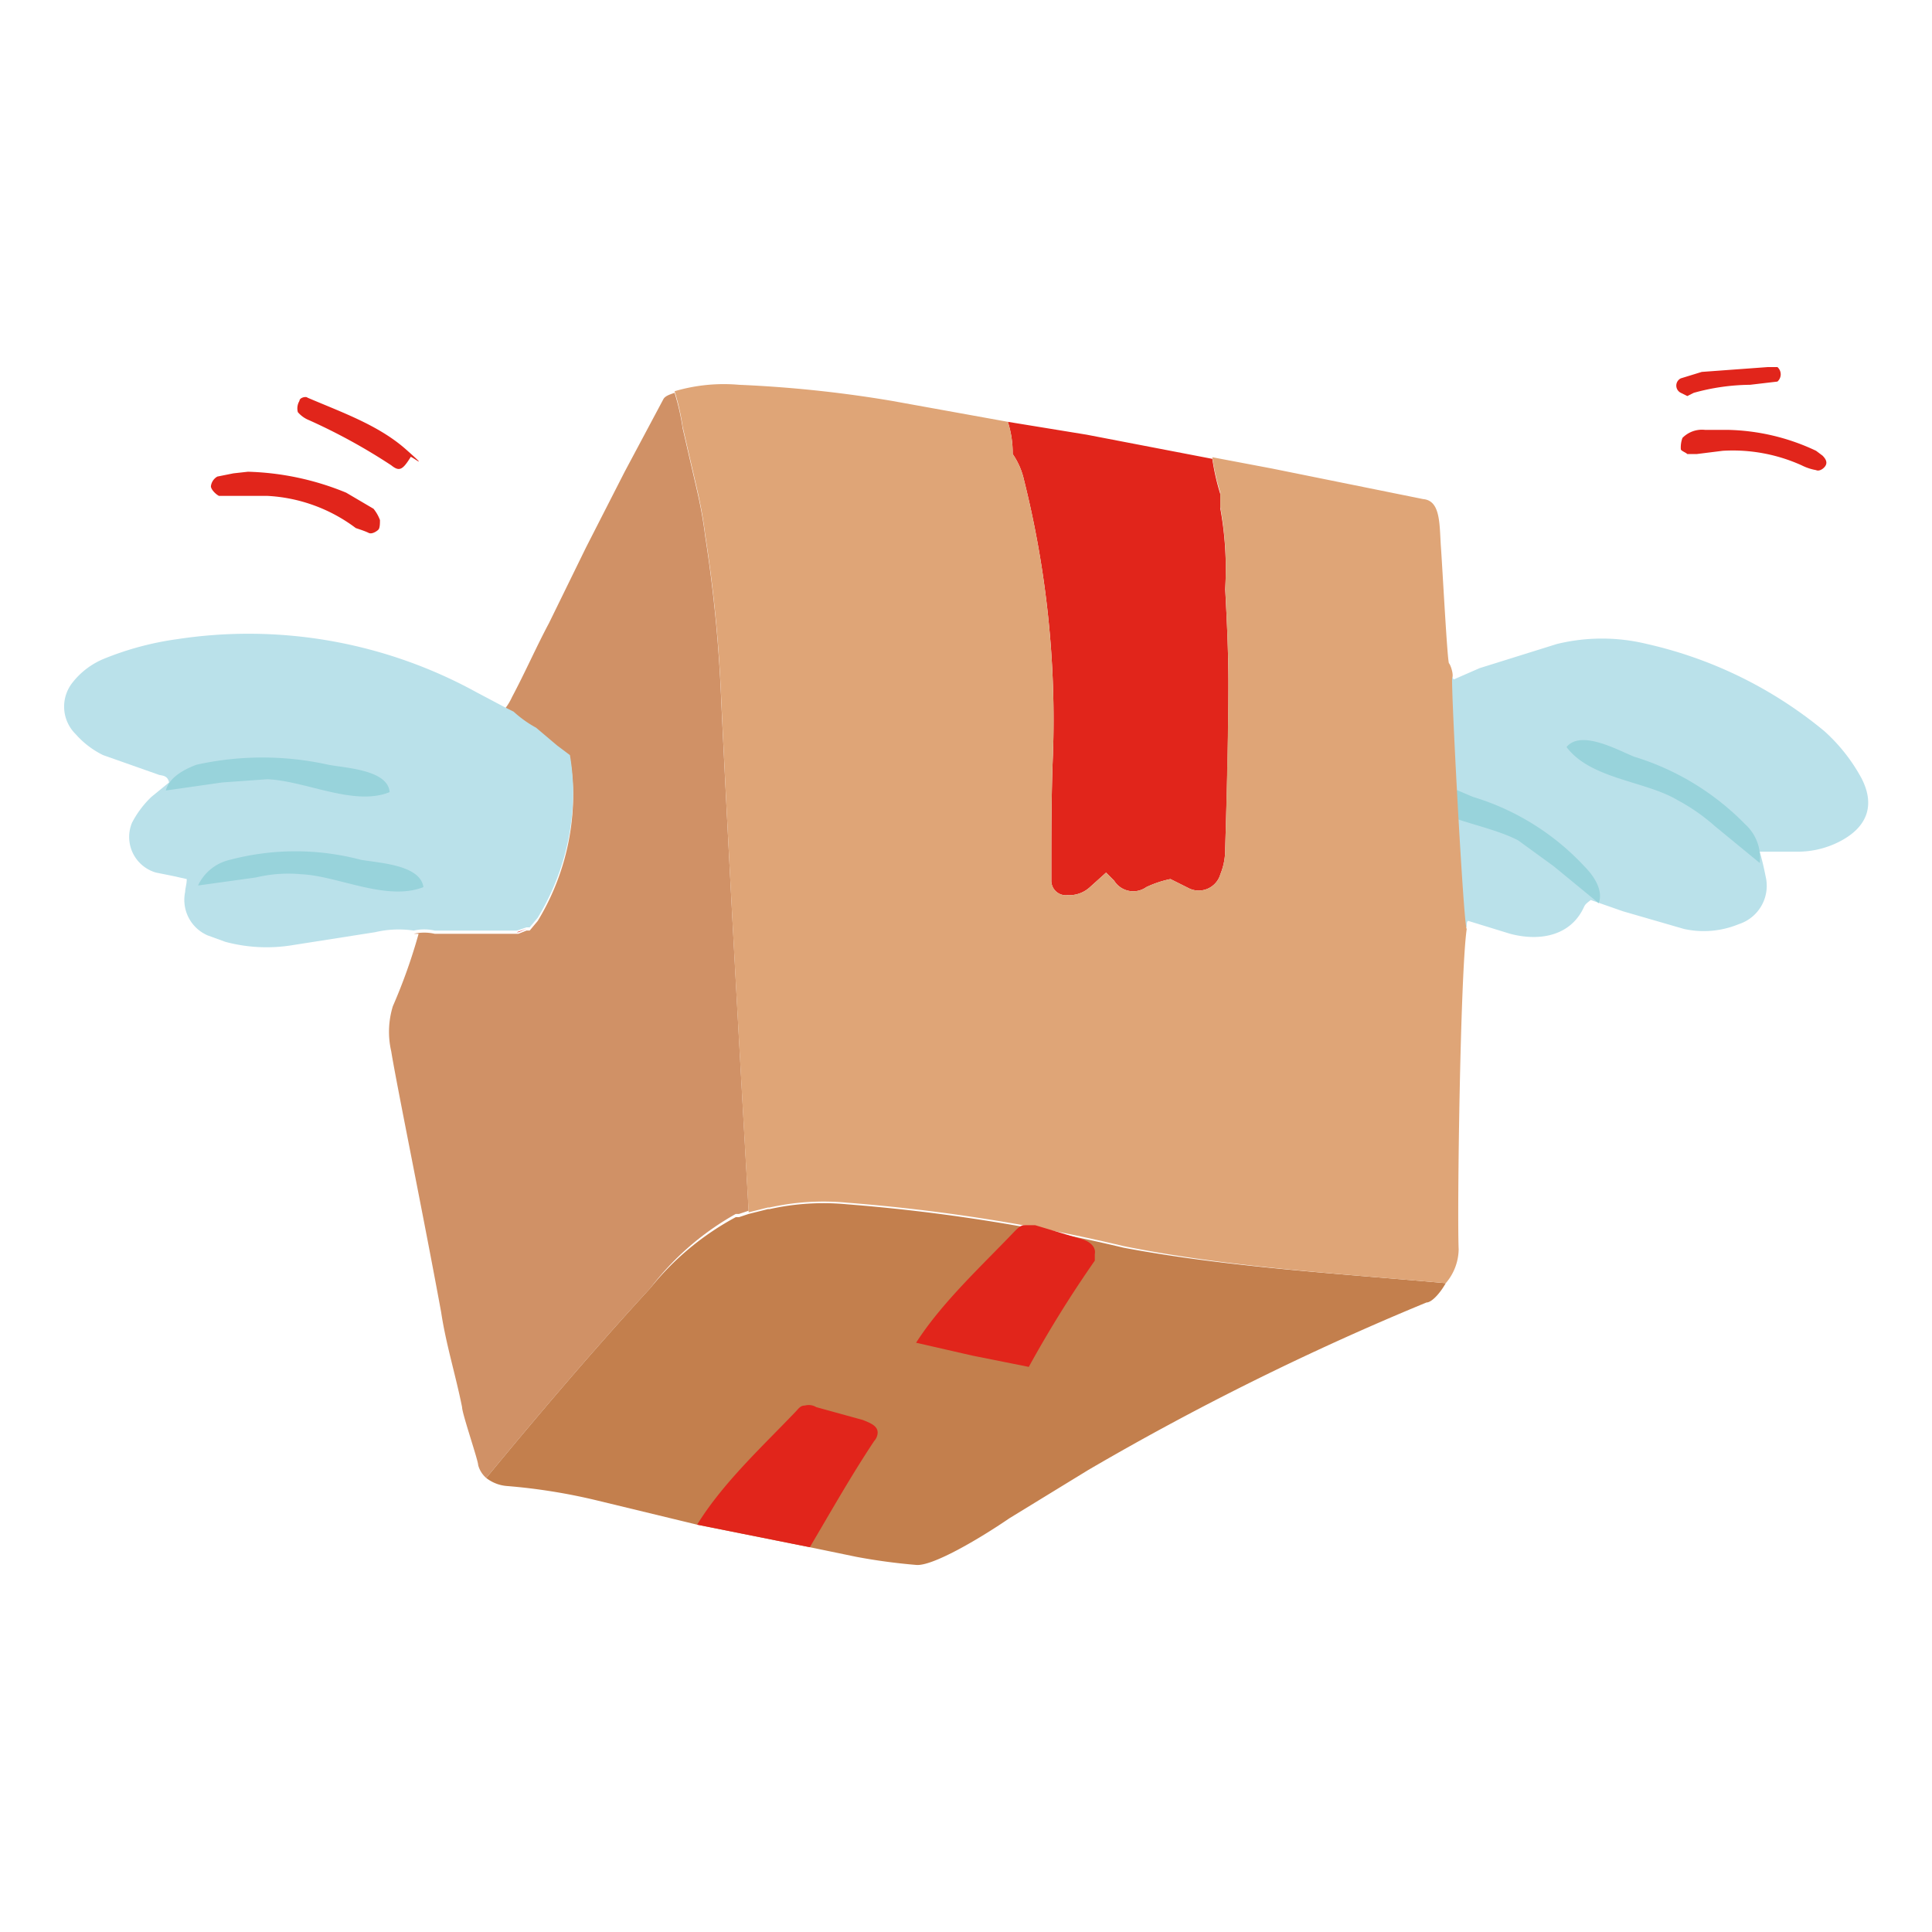
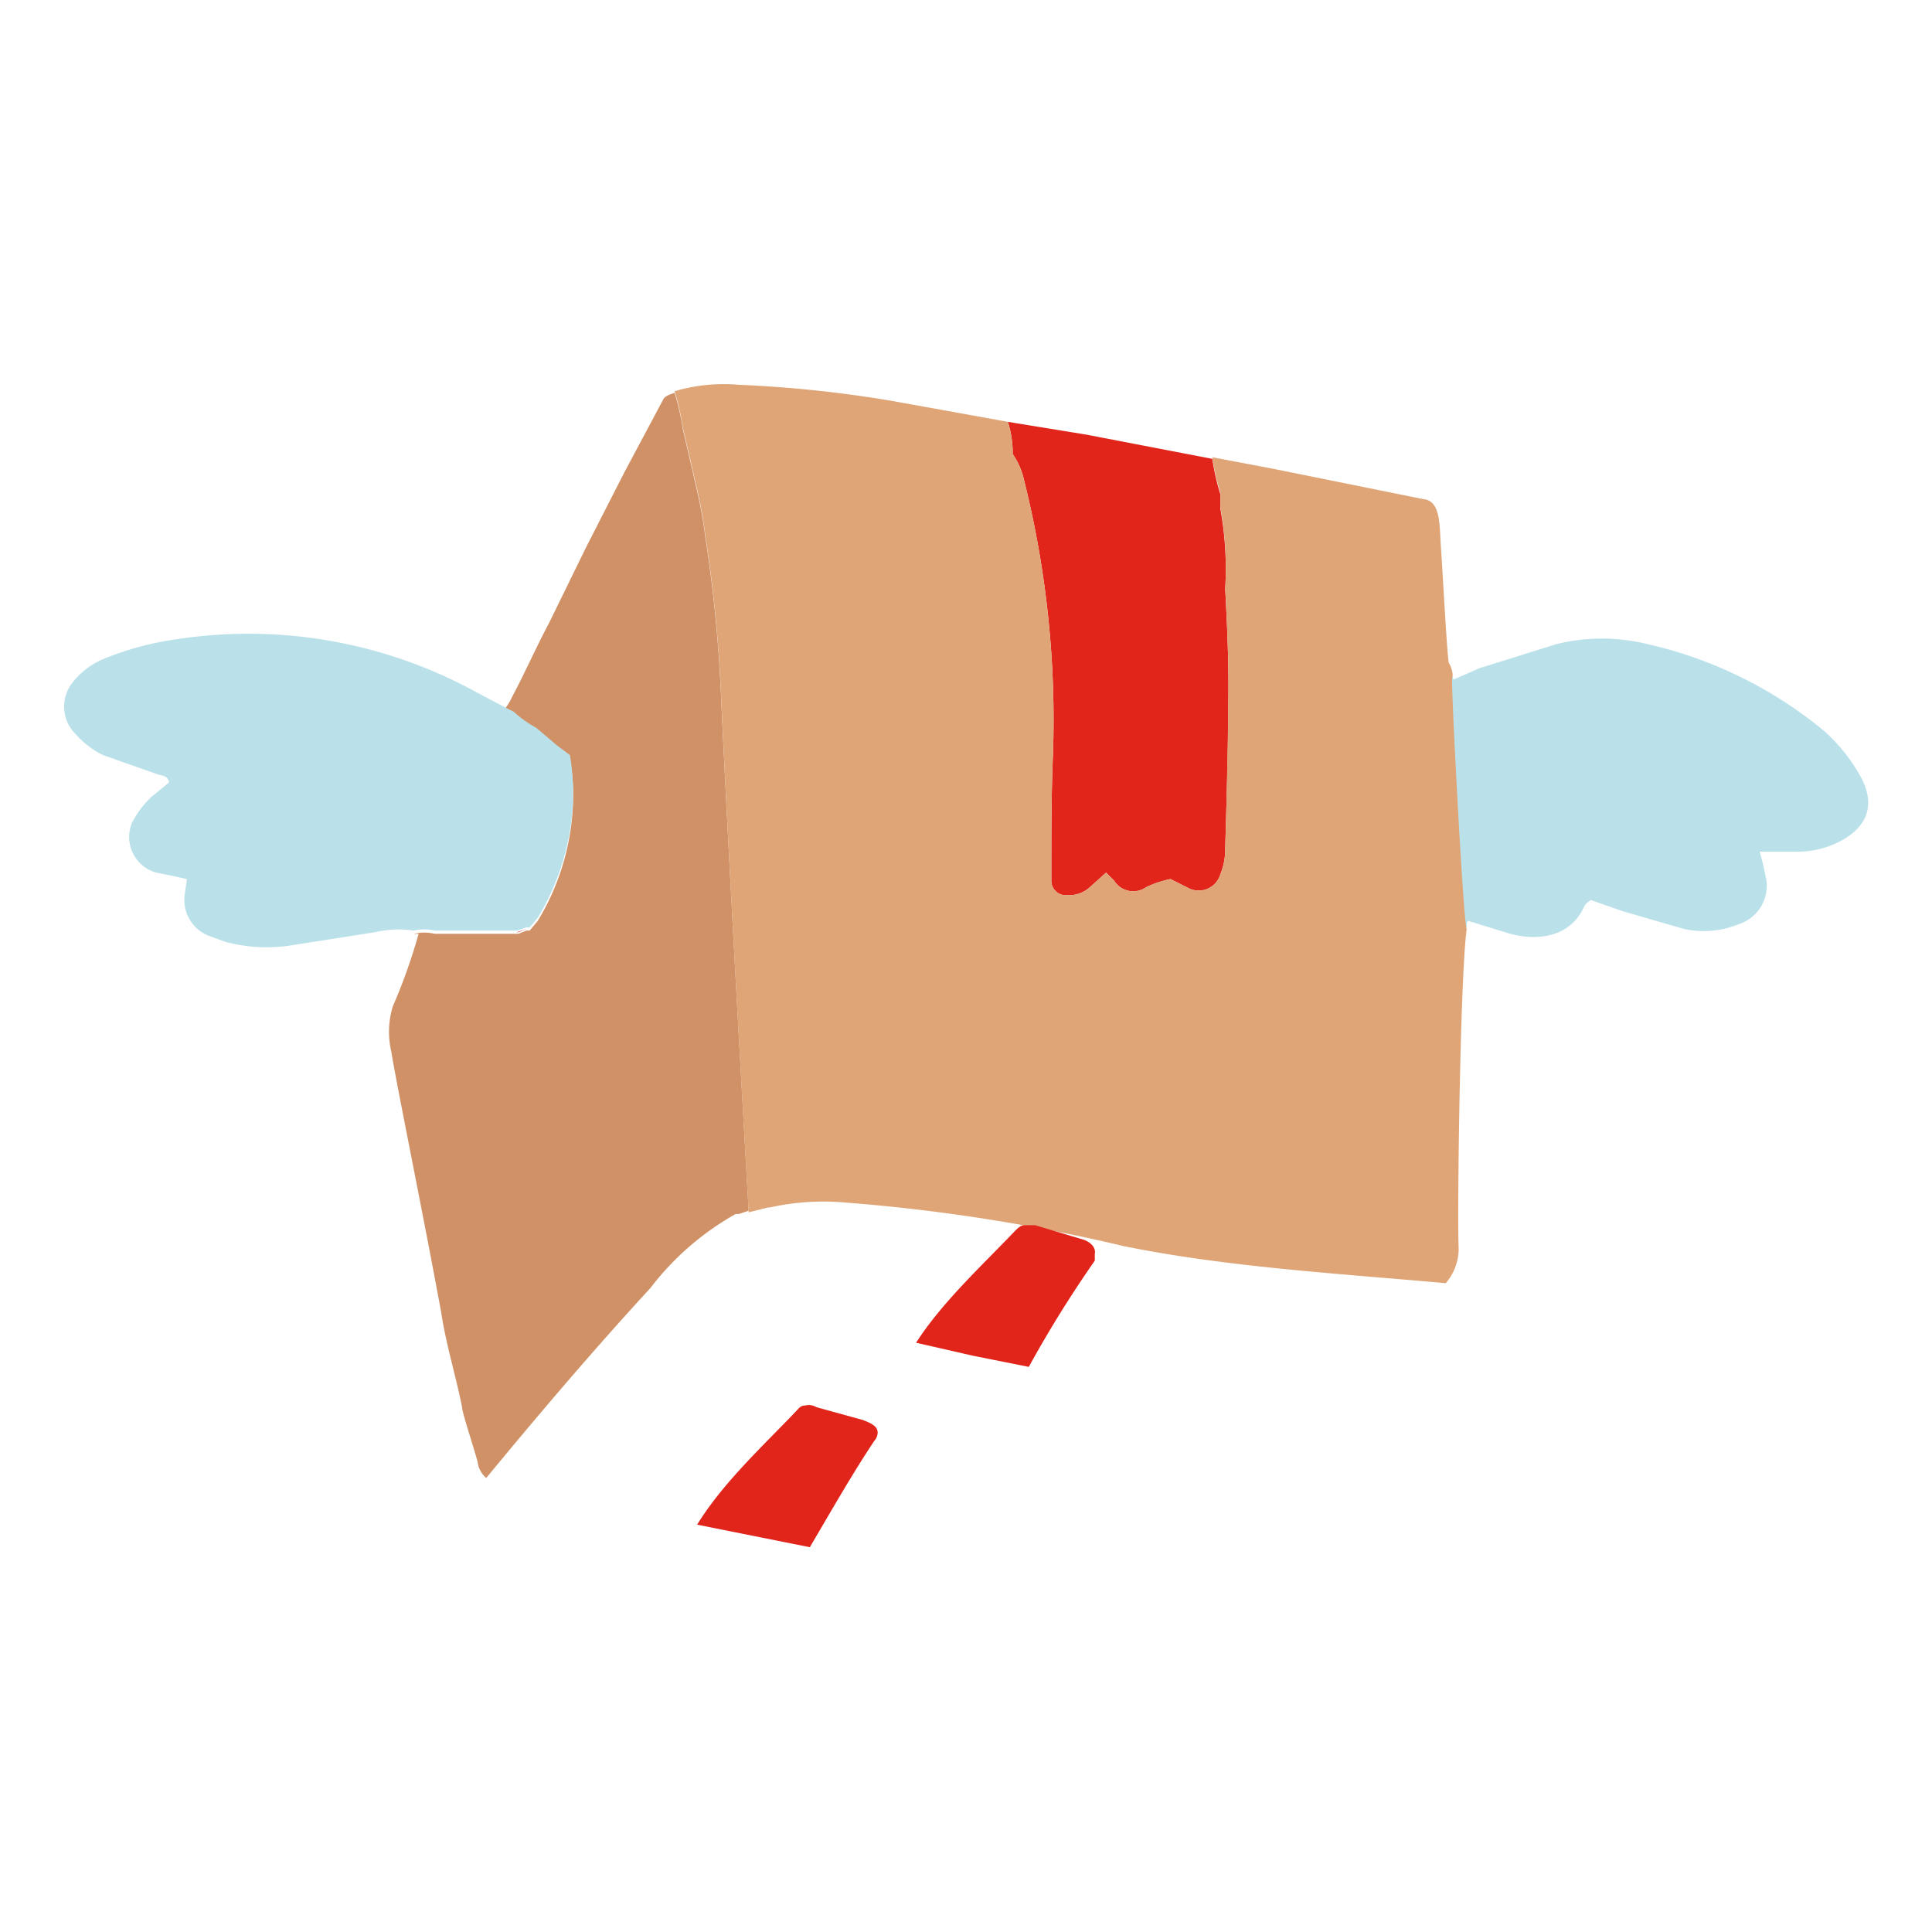
<svg xmlns="http://www.w3.org/2000/svg" id="Livello_1" data-name="Livello 1" viewBox="0 0 120 120">
  <path d="M114.2 52.3a5.7 5.7 0 01-2.5.6h-2.4c.2.7.3 1.2.4 1.7a2.5 2.5 0 01-1.7 2.8 5.7 5.7 0 01-3.4.3l-3.8-1.1-2-.7c-.1.1-.3.2-.4.4-.8 1.8-2.7 2.2-4.6 1.7l-2.6-.8c-.1 0-.1.2-.1.4a1.3 1.3 0 01-.3-.5 4.4 4.4 0 01-.5-1.5c-1-4.3-1.9-8.8-.4-12.8l.3-.8a.3.3 0 00.1.2l1.6-.7 4.8-1.5a11.8 11.8 0 015.6 0 26.4 26.4 0 0111 5.4 10.9 10.9 0 012.3 2.9c.9 1.7.4 3.1-1.4 4z" fill="#bae1ea" />
-   <path d="M101.5 47a16.3 16.3 0 016.9 4.2 2.8 2.8 0 01.9 2.4l-2.8-2.3a11.9 11.9 0 00-2.3-1.6c-2-1.2-5.4-1.3-6.9-3.3.9-1.1 3.2.2 4.2.6zm-10 2.5a15.6 15.6 0 016.9 4.3c.6.6 1.2 1.5.9 2.3l-2.8-2.3-2.2-1.6c-2.1-1.1-5.5-1.3-7-3.2.9-1.1 3.2.1 4.2.5z" fill="#98d3db" />
  <path d="M32.1 57.9h.1l.5-.2z" fill="#e1251b" />
  <path d="M46.5 75.2l-.6.2h-.2a17.3 17.3 0 00-5.3 4.6c-3.5 3.8-6.9 7.8-10.2 11.8a1.6 1.6 0 01-.5-.8c0-.3-1-3.2-1-3.6-.4-2-1-3.9-1.3-5.9-1.1-6-2.8-14.3-3.1-16.2a5.4 5.4 0 01.1-2.8A34.3 34.3 0 0026 58h-.3a2.9 2.9 0 011.3 0h5.2l.5-.2h.2l.5-.6a15.1 15.1 0 002.2-8 14.9 14.9 0 00-.2-2.1l-.8-.6-1.3-1.1a7.1 7.1 0 01-1.4-1l-.6-.3a3.5 3.5 0 00.5-.8c.8-1.5 1.5-3.1 2.3-4.6l2.3-4.7 2.4-4.7 2.4-4.5c.1-.2.4-.3.7-.4a14.2 14.2 0 01.5 2.2l.9 3.9a27.4 27.4 0 01.5 2.8 89.7 89.7 0 011 10.3c.5 10.4 1.1 21 1.7 31.6z" fill="#d09166" />
-   <path d="M107.3 26.7a13.4 13.4 0 015.5 1.3l.4.3c.2.2.3.4.2.6s-.4.4-.6.3a3.2 3.2 0 01-.9-.3 10.4 10.4 0 00-4.9-.9l-1.6.2h-.6c-.1-.1-.4-.2-.4-.3a1.7 1.7 0 01.1-.7 1.7 1.7 0 011.4-.5zm-91.9 2.6a17.2 17.2 0 016.1 1.3l1.7 1a2.5 2.5 0 01.4.7c0 .2 0 .5-.1.6s-.4.3-.6.2-.5-.2-.8-.3a10 10 0 00-5.5-2h-3c-.2-.1-.5-.4-.5-.6a.8.8 0 01.4-.6l1-.2zm89.4-4.7l-.4-.2a.5.5 0 010-.9l1.3-.4 4.1-.3h.6a.6.6 0 010 .9l-1.7.2a13.4 13.4 0 00-3.5.5zm-79.3 3.8c-.5.8-.7.9-1.2.5a36.3 36.3 0 00-5.1-2.8 1.8 1.8 0 01-.7-.5.9.9 0 01.1-.7c0-.2.4-.3.5-.2 2.1.9 4.4 1.7 6.1 3.2s.2.3.3.5z" fill="#e1251b" />
-   <path d="M89.8 79.7c-.4.7-.9 1.2-1.2 1.2a170.7 170.7 0 00-21 10.4l-4.9 3c-1.9 1.3-4.8 3-5.8 2.9a36.9 36.9 0 01-3.7-.5l-2.9-.6-3.5-.7-3.5-.7-6.2-1.5a36.3 36.3 0 00-5.6-.9 2.4 2.4 0 01-1.3-.5c3.3-4 6.7-8 10.2-11.8a17.3 17.3 0 015.3-4.4h.2l.6-.2 1.2-.3h.1a15.4 15.4 0 014.8-.3 111.9 111.9 0 0117.2 2.7c6.4 1.2 13.3 1.6 20 2.2z" fill="#c37f4d" />
-   <path d="M35.4 46.9a3.6 3.6 0 01-.2-1.1m-3.9-1.9l-.5-.5m2.7 1.9h-.2" fill="none" />
  <path d="M35.6 49a15.1 15.1 0 01-2.2 8l-.5.6h-.2l-.6.2H27a2.9 2.9 0 00-1.3 0 6.4 6.4 0 00-2.4.1l-5.1.8a9.9 9.9 0 01-4.2-.2l-1.1-.4a2.4 2.4 0 01-1.4-2.7c0-.2.1-.5.1-.8l-.9-.2-1-.2a2.3 2.3 0 01-1.5-3.1 6.1 6.1 0 011.2-1.6l1.1-.9c-.1-.5-.5-.4-.7-.5l-3.4-1.2a5.5 5.5 0 01-1.7-1.3 2.4 2.4 0 01-.2-3.2 4.8 4.8 0 012-1.5 18.8 18.8 0 014.5-1.2A29.4 29.4 0 0129.6 43l1.7.9.6.3a7.1 7.1 0 001.4 1l1.3 1.1.8.6a14.9 14.9 0 01.2 2.1z" fill="#bae1ea" />
  <path d="M76.3 42.5c0 3.4-.1 6.8-.2 10.2a4.1 4.1 0 01-.3 1.6 1.4 1.4 0 01-1.9.9l-1.2-.6a6.6 6.6 0 00-1.5.5 1.4 1.4 0 01-2-.4l-.5-.5-1 .9a1.9 1.9 0 01-1.4.5.9.9 0 01-1-.9v-.6c0-2.4 0-4.8.1-7.2a61.4 61.4 0 00-1.8-17.1 4.6 4.6 0 00-.7-1.6 6.4 6.4 0 00-.3-2l4.9.8 7.8 1.5a14.2 14.2 0 00.5 2.2v.9a21 21 0 01.3 5c.1 1.9.2 3.9.2 5.9z" fill="#e1251b" />
  <path d="M91.1 57.7c-.2-.2-1-15.4-.9-15.6s-.1-.8-.2-.9-.4-5.8-.5-7.2 0-2.9-1.1-3L79 29.1l-3.7-.7a14.2 14.2 0 00.5 2.2v.9a21 21 0 01.3 5c.1 2 .2 4 .2 6s-.1 6.8-.2 10.2a4.1 4.1 0 01-.3 1.6 1.4 1.4 0 01-1.9.9l-1.2-.6a6.6 6.6 0 00-1.5.5 1.4 1.4 0 01-2-.4l-.5-.5-1 .9a1.9 1.9 0 01-1.4.5.9.9 0 01-1-.9v-.6c0-2.4 0-4.8.1-7.2a61.4 61.4 0 00-1.8-17.1 4.6 4.6 0 00-.7-1.6 6.4 6.4 0 00-.3-2l-7.2-1.3a76.5 76.5 0 00-9.5-1 10.8 10.8 0 00-4 .4 14.2 14.2 0 01.5 2.2l.9 3.9a27.4 27.4 0 01.5 2.8 89.7 89.7 0 011 10.3c.5 10.6 1.1 21.2 1.7 31.8l1.2-.3h.1a15.4 15.4 0 014.8-.3 111.9 111.9 0 0117.2 2.7c6.4 1.3 13.3 1.7 20 2.3a3.3 3.3 0 00.8-2.1c-.1-2.3.1-17.1.5-19.9z" fill="#dfa577" />
-   <path d="M20.4 47.5a18.9 18.9 0 00-8.2 0c-.8.3-1.7.8-1.9 1.6l3.5-.5 2.8-.2c2.4.1 5.4 1.7 7.6.8-.1-1.4-2.8-1.5-3.8-1.7zm2 5.9a15.9 15.9 0 00-8.1 0 2.9 2.9 0 00-2 1.6l3.6-.5a8.6 8.6 0 012.8-.2c2.3.1 5.3 1.7 7.6.8-.2-1.4-2.8-1.5-3.9-1.7z" fill="#98d3db" />
  <path d="M54.5 89.1a.8.8 0 01-.2.4c-1.4 2.1-2.7 4.4-4 6.6l-3.5-.7-3.5-.7c1.6-2.6 4.1-4.9 6.1-7 .2-.2.3-.4.6-.4a.9.9 0 01.7.1l2.9.8c.5.2 1 .4.9.9zM68 77.9v.4a73.1 73.1 0 00-4.1 6.6l-3.5-.7-3.5-.8c1.6-2.5 4.1-4.8 6.1-6.9.2-.2.4-.4.6-.4h.7l3 .9c.3.1.8.4.7.9z" fill="#e1251b" />
</svg>